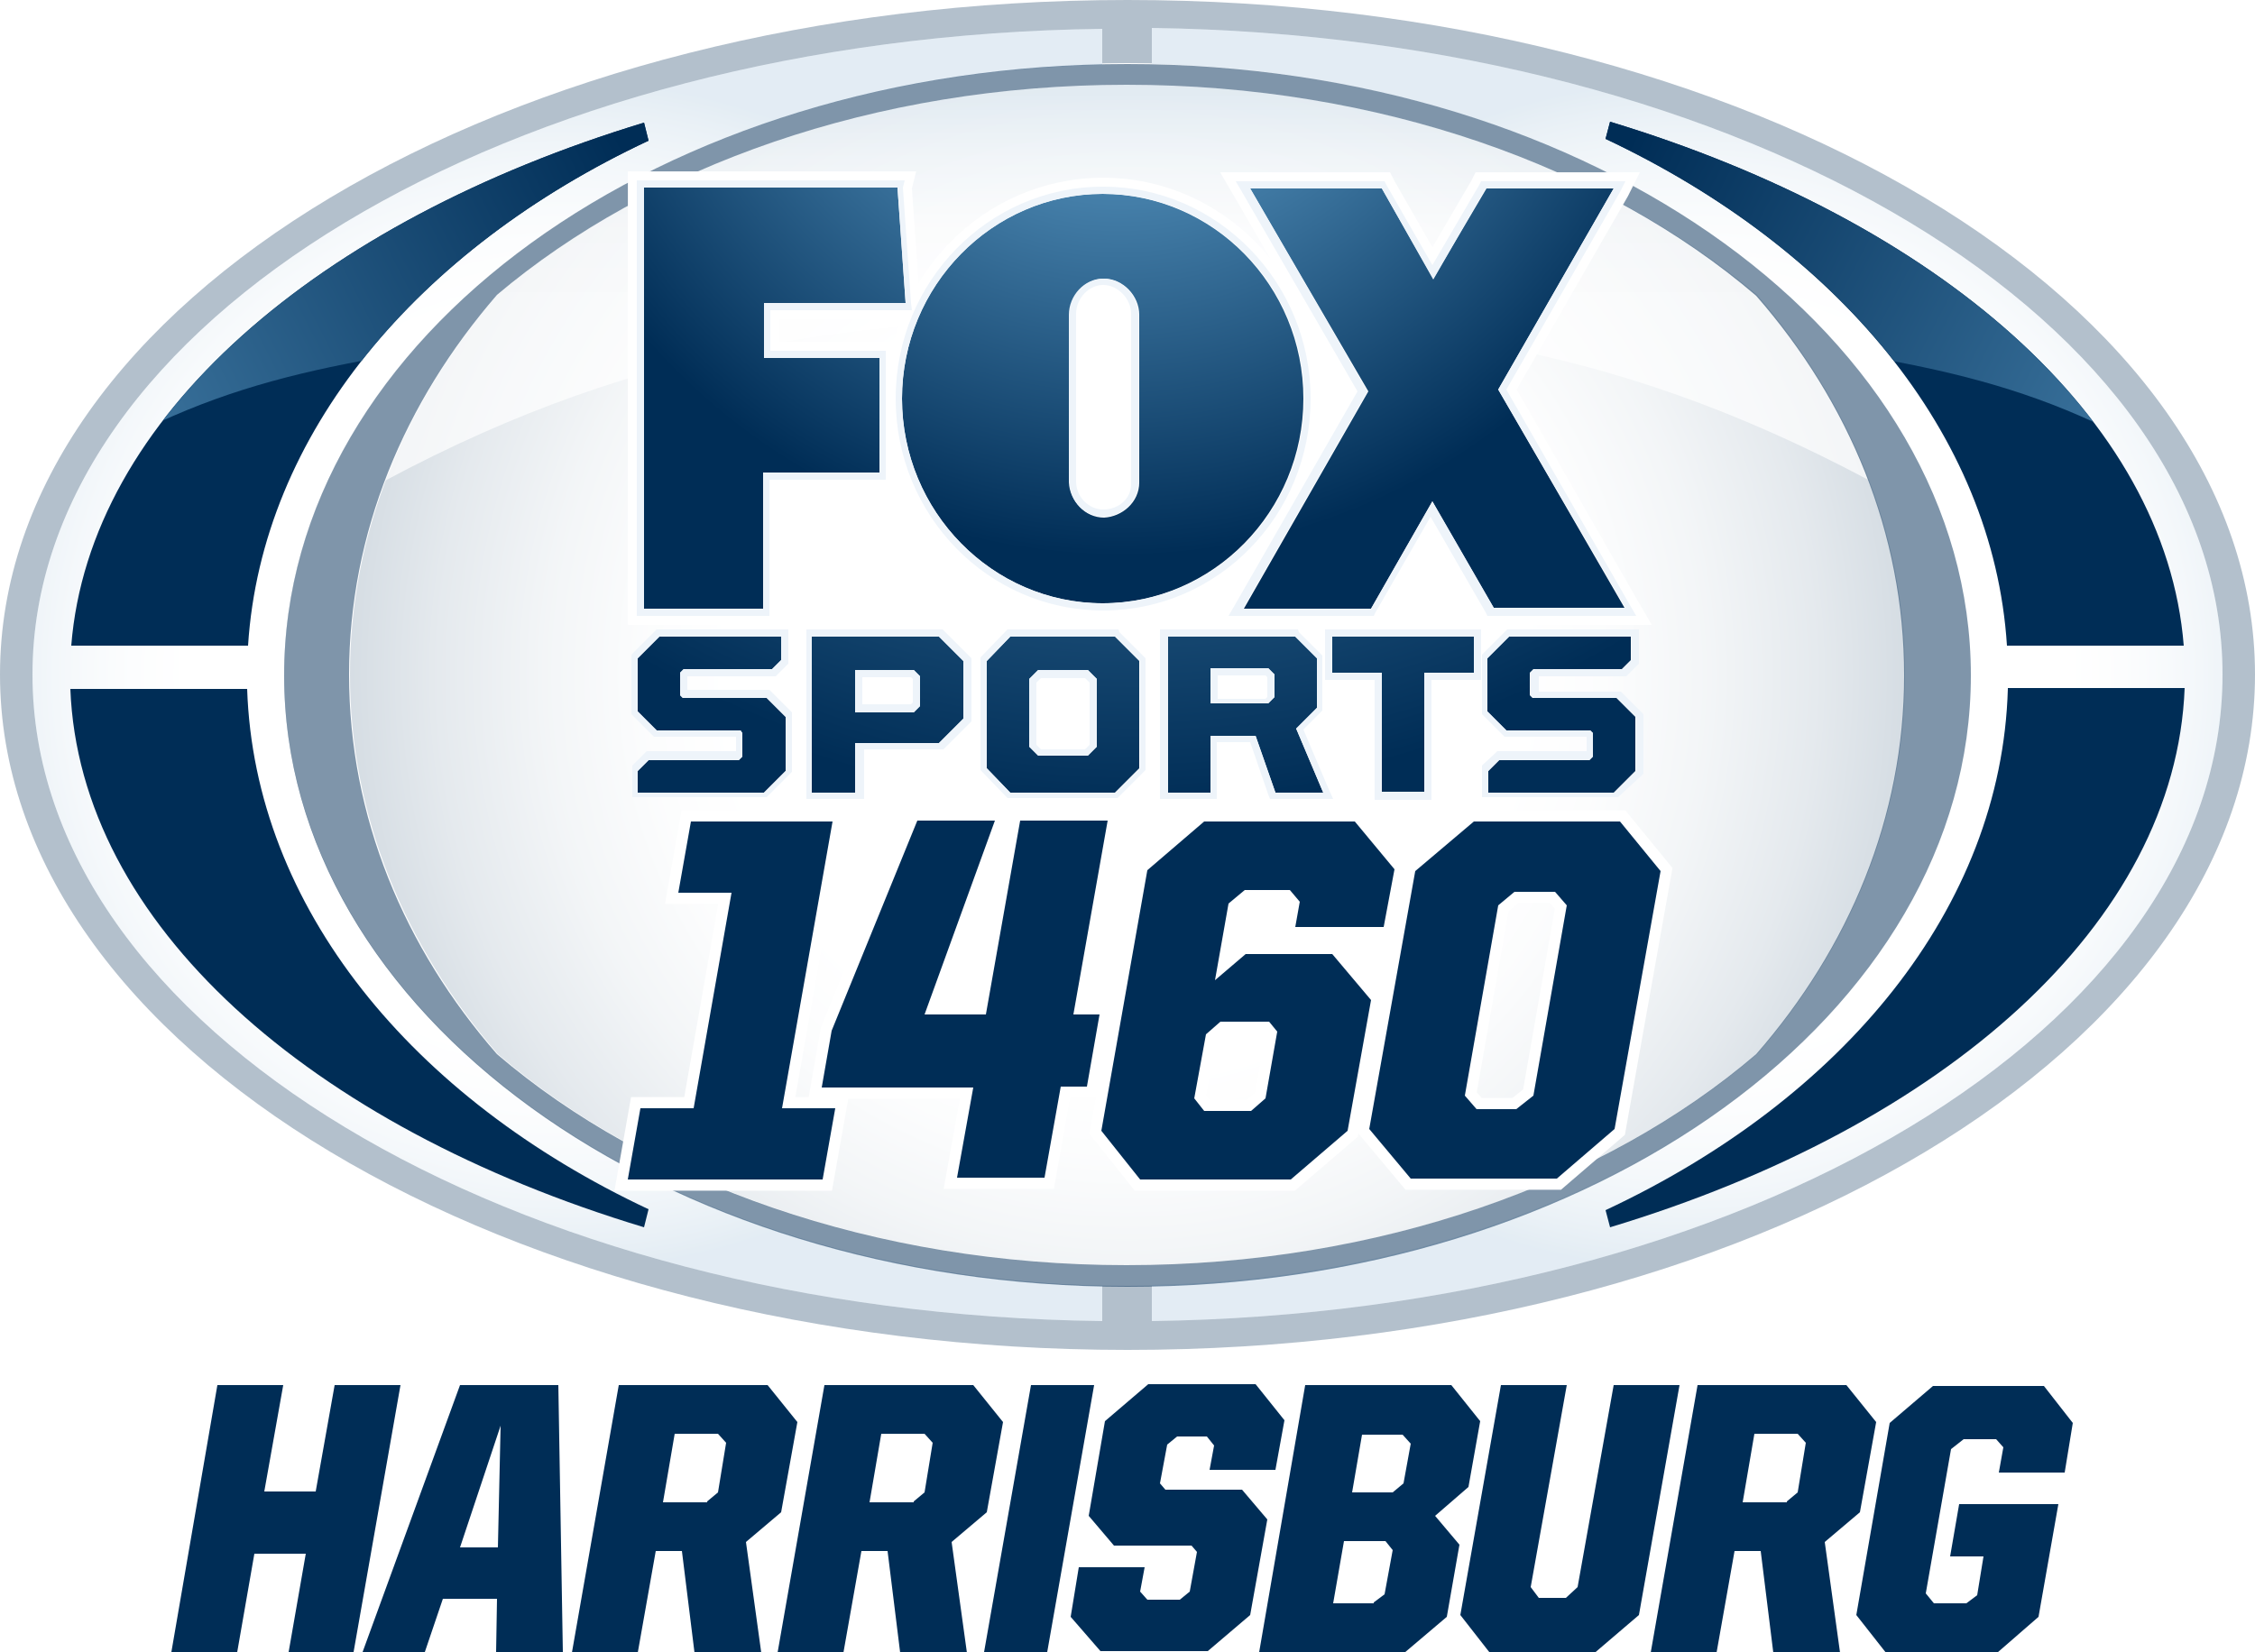
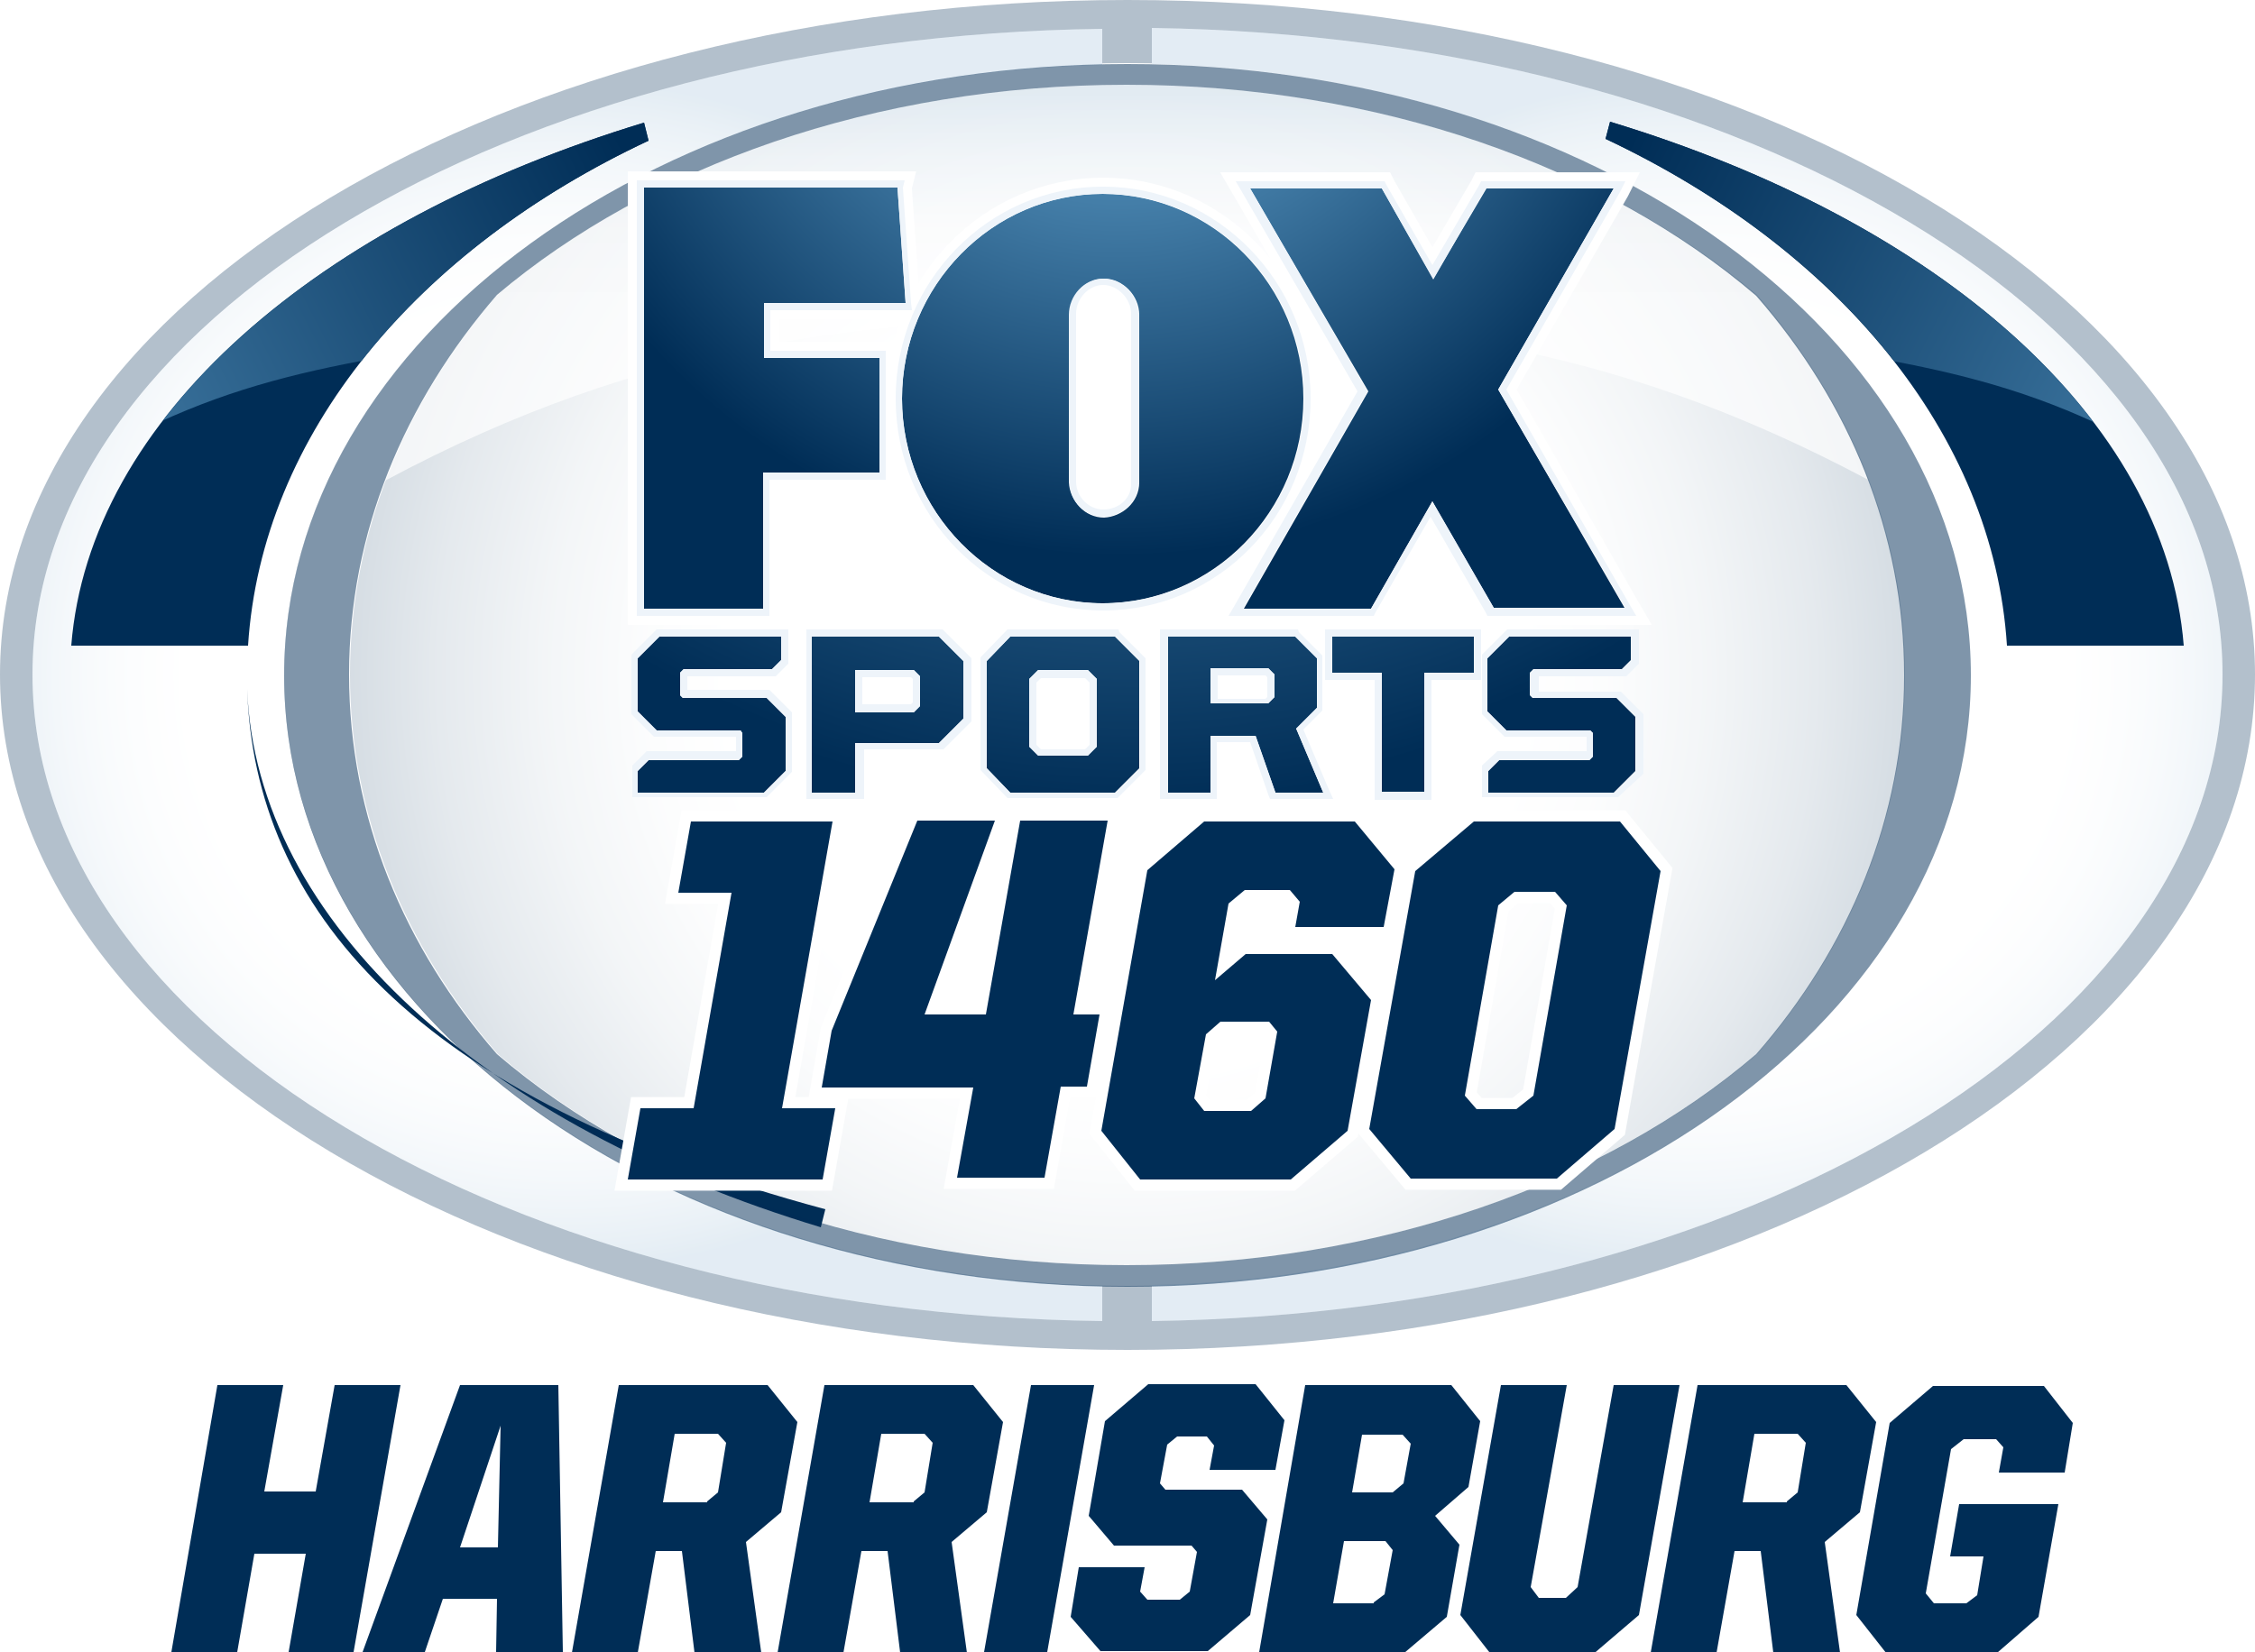
<svg xmlns="http://www.w3.org/2000/svg" xmlns:xlink="http://www.w3.org/1999/xlink" version="1.1" id="Logo" x="0px" y="0px" width="250px" height="183.2px" viewBox="0 0 250 183.2" style="enable-background:new 0 0 250 183.2;" xml:space="preserve">
  <style type="text/css">

	.st0{filter:url(#Adobe_OpacityMaskFilter);}
	.st1{mask:url(#SVGID_8_);fill:url(#SVGID_9_);}
	.st2{fill:#FFFFFF;stroke:#FFFFFF;stroke-width:1.981;stroke-miterlimit:10;}
	.st3{fill:#EEF4FA;}
	.st4{opacity:0.3;fill:#002D56;}
	.st5{opacity:0.6;fill:url(#SVGID_1_);}
	.st6{mask:url(#SVGID_2_);fill:url(#SVGID_3_);}
	.st7{opacity:0.7;fill:url(#SVGID_10_);}
	.st8{opacity:0.11;fill:url(#SVGID_4_);}
	.st9{opacity:0.11;fill:url(#SVGID_7_);}
	.st10{opacity:0.5;fill:#002D56;}
	.st11{fill:#FFFFFF;}
	.st12{fill:#002D56;stroke:#FFFFFF;stroke-width:2.477;stroke-miterlimit:10;}
	.st13{fill:#002D56;}
	.st14{mask:url(#SVGID_5_);fill:url(#SVGID_6_);}
	.st15{fill:url(#SVGID_11_);}
	.st16{fill:url(#SVGID_12_);}
	.st17{fill:url(#SVGID_13_);}
	.st18{fill:url(#SVGID_14_);}
	.st19{fill:url(#SVGID_15_);}
	.st20{fill:url(#SVGID_16_);}
	.st21{fill:url(#SVGID_18_);}
	.st22{fill:url(#SVGID_19_);}
	.st23{fill:url(#SVGID_21_);}
	.st24{fill:url(#SVGID_22_);}
	.st25{fill:url(#SVGID_23_);}
	.st26{fill:url(#SVGID_24_);}
	.st27{fill:url(#SVGID_25_);}
	.st28{clip-path:url(#SVGID_17_);}
	.st29{clip-path:url(#SVGID_20_);}
	.st30{filter:url(#Adobe_OpacityMaskFilter_1_);}
	.st31{filter:url(#Adobe_OpacityMaskFilter_2_);}
	.st32{filter:url(#Adobe_OpacityMaskFilter_3_);}
	.st33{filter:url(#Adobe_OpacityMaskFilter_4_);}
	.st34{filter:url(#Adobe_OpacityMaskFilter_5_);}

</style>
  <path class="st11" d="M250,74.8c0,41.3-56,74.9-125,74.9c-69,0-125-33.5-125-74.9C0,33.5,56,0,125,0C194,0,250,33.5,250,74.8z" />
  <radialGradient id="SVGID_1_" cx="124.938" cy="74.849" r="134.779" gradientUnits="userSpaceOnUse">
    <stop offset="0.325" style="stop-color:#FFFFFF" />
    <stop offset="0.395" style="stop-color:#FAFBFC" />
    <stop offset="0.478" style="stop-color:#EBEFF2" />
    <stop offset="0.569" style="stop-color:#D3DBE2" />
    <stop offset="0.664" style="stop-color:#B1BFCB" />
    <stop offset="0.764" style="stop-color:#869BAE" />
    <stop offset="0.867" style="stop-color:#506F8B" />
    <stop offset="0.971" style="stop-color:#123C62" />
    <stop offset="1" style="stop-color:#002D56" />
  </radialGradient>
  <path class="st5" d="M124.9,9.4c-28,0-53.1,9.1-69.8,23.4C44.9,44.6,38.8,59.1,38.8,74.8c0,15.7,6.1,30.2,16.4,42.1  c16.7,14.3,41.8,23.4,69.8,23.4c28,0,53.1-9.1,69.8-23.4c10.3-11.8,16.4-26.3,16.4-42.1c0-15.7-6.1-30.2-16.4-42.1  C178,18.5,152.9,9.4,124.9,9.4z" />
  <path class="st4" d="M125,0C56,0,0,33.5,0,74.8c0,41.3,56,74.9,125,74.9c69,0,125-33.5,125-74.9C250,33.5,194,0,125,0z M125,142.6  c-51.6,0-93.5-30.3-93.5-67.8c0-37.4,41.8-67.8,93.5-67.8c51.6,0,93.5,30.3,93.5,67.8C218.5,112.3,176.6,142.6,125,142.6z" />
  <path class="st11" d="M122.2,142.6c-50.3-1.1-90.7-31-90.7-67.7c0-36.8,40.4-66.7,90.7-67.7v-4C56.5,4,3.6,35.8,3.6,74.8  c0,39.1,52.9,70.9,118.6,71.7V142.6z" />
  <path class="st11" d="M127.7,3.1v4c50.3,1.1,90.7,31,90.7,67.7c0,36.8-40.4,66.7-90.7,67.7v4c65.8-0.9,118.7-32.6,118.7-71.7  C246.4,35.8,193.5,4,127.7,3.1z" />
  <defs>
    <filter id="Adobe_OpacityMaskFilter" filterUnits="userSpaceOnUse" x="3.6" y="3.1" width="118.6" height="143.4">
      <feFlood style="flood-color:white;flood-opacity:1" result="back" />
      <feBlend in="SourceGraphic" in2="back" mode="normal" />
    </filter>
  </defs>
  <mask maskUnits="userSpaceOnUse" x="3.6" y="3.1" width="118.6" height="143.4" id="SVGID_2_">
    <g class="st0">
      <defs>
        <filter id="Adobe_OpacityMaskFilter_1_" filterUnits="userSpaceOnUse" x="3.6" y="3.1" width="118.6" height="143.4">
          <feFlood style="flood-color:white;flood-opacity:1" result="back" />
          <feBlend in="SourceGraphic" in2="back" mode="normal" />
        </filter>
      </defs>
      <mask maskUnits="userSpaceOnUse" x="3.6" y="3.1" width="118.6" height="143.4" id="SVGID_2_">
        <g class="st30">
			</g>
      </mask>
      <radialGradient id="SVGID_3_" cx="62.913" cy="74.849" r="65.815" gradientUnits="userSpaceOnUse">
        <stop offset="0.601" style="stop-color:#FFFFFF" />
        <stop offset="0.663" style="stop-color:#FBFBFB" />
        <stop offset="0.725" style="stop-color:#EFEFEF" />
        <stop offset="0.786" style="stop-color:#DBDBDB" />
        <stop offset="0.848" style="stop-color:#BFBFBF" />
        <stop offset="0.909" style="stop-color:#9B9B9B" />
        <stop offset="0.97" style="stop-color:#6F6F6F" />
        <stop offset="1" style="stop-color:#575757" />
      </radialGradient>
      <path class="st6" d="M122.2,142.6c-50.3-1.1-90.7-31-90.7-67.7c0-36.8,40.4-66.7,90.7-67.7v-4C56.5,4,3.6,35.8,3.6,74.8    c0,39.1,52.9,70.9,118.6,71.7V142.6z" />
    </g>
  </mask>
  <radialGradient id="SVGID_4_" cx="62.913" cy="74.849" r="65.815" gradientUnits="userSpaceOnUse">
    <stop offset="0.601" style="stop-color:#FFFFFF" />
    <stop offset="0.651" style="stop-color:#FBFCFD" />
    <stop offset="0.701" style="stop-color:#EFF4F8" />
    <stop offset="0.751" style="stop-color:#DBE7F0" />
    <stop offset="0.802" style="stop-color:#BFD4E5" />
    <stop offset="0.852" style="stop-color:#9BBCD6" />
    <stop offset="0.902" style="stop-color:#6E9EC3" />
    <stop offset="0.951" style="stop-color:#3B7CAE" />
    <stop offset="1" style="stop-color:#005596" />
  </radialGradient>
  <path class="st8" d="M122.2,142.6c-50.3-1.1-90.7-31-90.7-67.7c0-36.8,40.4-66.7,90.7-67.7v-4C56.5,4,3.6,35.8,3.6,74.8  c0,39.1,52.9,70.9,118.6,71.7V142.6z" />
  <defs>
    <filter id="Adobe_OpacityMaskFilter_2_" filterUnits="userSpaceOnUse" x="127.7" y="3.1" width="118.7" height="143.4">
      <feFlood style="flood-color:white;flood-opacity:1" result="back" />
      <feBlend in="SourceGraphic" in2="back" mode="normal" />
    </filter>
  </defs>
  <mask maskUnits="userSpaceOnUse" x="127.7" y="3.1" width="118.7" height="143.4" id="SVGID_5_">
    <g class="st31">
      <defs>
        <filter id="Adobe_OpacityMaskFilter_3_" filterUnits="userSpaceOnUse" x="127.7" y="3.1" width="118.7" height="143.4">
          <feFlood style="flood-color:white;flood-opacity:1" result="back" />
          <feBlend in="SourceGraphic" in2="back" mode="normal" />
        </filter>
      </defs>
      <mask maskUnits="userSpaceOnUse" x="127.7" y="3.1" width="118.7" height="143.4" id="SVGID_5_">
        <g class="st32">
			</g>
      </mask>
      <radialGradient id="SVGID_6_" cx="187.075" cy="74.849" r="65.816" gradientUnits="userSpaceOnUse">
        <stop offset="0.601" style="stop-color:#FFFFFF" />
        <stop offset="0.663" style="stop-color:#FBFBFB" />
        <stop offset="0.725" style="stop-color:#EFEFEF" />
        <stop offset="0.786" style="stop-color:#DBDBDB" />
        <stop offset="0.848" style="stop-color:#BFBFBF" />
        <stop offset="0.909" style="stop-color:#9B9B9B" />
        <stop offset="0.97" style="stop-color:#6F6F6F" />
        <stop offset="1" style="stop-color:#575757" />
      </radialGradient>
      <path class="st14" d="M127.7,3.1v4c50.3,1.1,90.7,31,90.7,67.7c0,36.8-40.4,66.7-90.7,67.7v4c65.8-0.9,118.7-32.6,118.7-71.7    C246.4,35.8,193.5,4,127.7,3.1z" />
    </g>
  </mask>
  <radialGradient id="SVGID_7_" cx="187.075" cy="74.849" r="65.816" gradientUnits="userSpaceOnUse">
    <stop offset="0.601" style="stop-color:#FFFFFF" />
    <stop offset="0.651" style="stop-color:#FBFCFD" />
    <stop offset="0.701" style="stop-color:#EFF4F8" />
    <stop offset="0.751" style="stop-color:#DBE7F0" />
    <stop offset="0.802" style="stop-color:#BFD4E5" />
    <stop offset="0.852" style="stop-color:#9BBCD6" />
    <stop offset="0.902" style="stop-color:#6E9EC3" />
    <stop offset="0.951" style="stop-color:#3B7CAE" />
    <stop offset="1" style="stop-color:#005596" />
  </radialGradient>
  <path class="st9" d="M127.7,3.1v4c50.3,1.1,90.7,31,90.7,67.7c0,36.8-40.4,66.7-90.7,67.7v4c65.8-0.9,118.7-32.6,118.7-71.7  C246.4,35.8,193.5,4,127.7,3.1z" />
  <g>
    <path class="st13" d="M27.5,71.6c1.5-23.5,18.8-44,44.4-56l-0.5-2c-36.2,11-61.5,32.7-63.5,58H27.5z" />
-     <path class="st13" d="M27.4,76.4H7.8c1,26,26.5,48.5,63.6,59.7l0.5-2C45.7,121.8,28.2,100.6,27.4,76.4z" />
+     <path class="st13" d="M27.4,76.4c1,26,26.5,48.5,63.6,59.7l0.5-2C45.7,121.8,28.2,100.6,27.4,76.4z" />
  </g>
  <g>
    <path class="st13" d="M222.5,71.6h19.6c-2-25.3-27.3-47.1-63.6-58.1l-0.5,1.9C203.6,27.5,221,48,222.5,71.6z" />
-     <path class="st13" d="M222.6,76.4c-0.7,24.3-18.3,45.5-44.6,57.8l0.5,1.9c37.1-11.2,62.7-33.7,63.7-59.8H222.6z" />
  </g>
  <defs>
    <filter id="Adobe_OpacityMaskFilter_4_" filterUnits="userSpaceOnUse" x="42.8" y="9.4" width="164.3" height="43.8">
      <feFlood style="flood-color:white;flood-opacity:1" result="back" />
      <feBlend in="SourceGraphic" in2="back" mode="normal" />
    </filter>
  </defs>
  <mask maskUnits="userSpaceOnUse" x="42.8" y="9.4" width="164.3" height="43.8" id="SVGID_8_">
    <g class="st33">
      <defs>
        <filter id="Adobe_OpacityMaskFilter_5_" filterUnits="userSpaceOnUse" x="42.8" y="9.4" width="164.3" height="43.8">
          <feFlood style="flood-color:white;flood-opacity:1" result="back" />
          <feBlend in="SourceGraphic" in2="back" mode="normal" />
        </filter>
      </defs>
      <mask maskUnits="userSpaceOnUse" x="42.8" y="9.4" width="164.3" height="43.8" id="SVGID_8_">
        <g class="st34">
			</g>
      </mask>
      <linearGradient id="SVGID_9_" gradientUnits="userSpaceOnUse" x1="124.934" y1="91.517" x2="124.934" y2="-27.235">
        <stop offset="0.498" style="stop-color:#FFFFFF" />
        <stop offset="0.576" style="stop-color:#FBFBFB" />
        <stop offset="0.653" style="stop-color:#EFEFEF" />
        <stop offset="0.731" style="stop-color:#DBDBDB" />
        <stop offset="0.808" style="stop-color:#BFBFBF" />
        <stop offset="0.886" style="stop-color:#9B9B9B" />
        <stop offset="0.963" style="stop-color:#6F6F6F" />
        <stop offset="1" style="stop-color:#575757" />
      </linearGradient>
      <path class="st1" d="M207.1,53.2L207.1,53.2c-2.8-7.4-7-14.3-12.4-20.4C178,18.5,153,9.4,124.9,9.4c-28,0-53.1,9.1-69.8,23.4    c-5.4,6.2-9.6,13.1-12.4,20.5c29.1-15.6,53.4-18,81.6-18C154.3,35.3,177.8,37.6,207.1,53.2z" />
    </g>
  </mask>
  <linearGradient id="SVGID_10_" gradientUnits="userSpaceOnUse" x1="124.934" y1="91.517" x2="124.934" y2="-27.235">
    <stop offset="0.498" style="stop-color:#FFFFFF" />
    <stop offset="0.561" style="stop-color:#FBFCFD" />
    <stop offset="0.624" style="stop-color:#EFF4F8" />
    <stop offset="0.687" style="stop-color:#DBE7F0" />
    <stop offset="0.75" style="stop-color:#BFD4E5" />
    <stop offset="0.814" style="stop-color:#9BBCD6" />
    <stop offset="0.877" style="stop-color:#6E9EC3" />
    <stop offset="0.939" style="stop-color:#3B7CAE" />
    <stop offset="1" style="stop-color:#005596" />
  </linearGradient>
  <path class="st7" d="M207.1,53.2L207.1,53.2c-2.8-7.4-7-14.3-12.4-20.4C178,18.5,153,9.4,124.9,9.4c-28,0-53.1,9.1-69.8,23.4  c-5.4,6.2-9.6,13.1-12.4,20.5c29.1-15.6,53.4-18,81.6-18C154.3,35.3,177.8,37.6,207.1,53.2z" />
  <g>
    <g>
      <radialGradient id="SVGID_11_" cx="125.711" cy="-20.78" r="129.369" gradientUnits="userSpaceOnUse">
        <stop offset="0" style="stop-color:#79BDE8" />
        <stop offset="0.841" style="stop-color:#002D56" />
      </radialGradient>
      <path class="st15" d="M70.7,87.9v-2.4l1.2-1.2h10l0.4-0.4v-2.6L82.1,81h-9.3l-2.1-2.1V73l2.4-2.4h13.5v2.6l-1,1h-9.8l-0.4,0.4v2.5    l0.3,0.3H85l2.1,2.1v6l-2.4,2.4H70.7z" />
      <path class="st3" d="M86.6,70.6v2.6l-1,1h-9.8l-0.4,0.4v2.5l0.3,0.3H85l2.1,2.1v6l-2.4,2.4h-14v-2.4l1.2-1.2h10l0.4-0.4v-2.6    L82.1,81h-9.3l-2.1-2.1V73l2.4-2.4H86.6 M87.4,69.8h-0.8H73.1h-0.3l-0.2,0.2l-2.4,2.4l-0.2,0.2V73v5.9v0.3l0.2,0.2l2.1,2.1    l0.2,0.2h0.3h8.8v1.6h-9.6h-0.3l-0.2,0.2l-1.2,1.2l-0.2,0.2v0.3v2.4v0.8h0.8h14H85l0.2-0.2l2.4-2.4l0.2-0.2v-0.3v-6v-0.3l-0.2-0.2    l-2.1-2.1l-0.2-0.2H85h-8.8V75h9.4H86l0.2-0.2l1-1l0.2-0.2v-0.3v-2.6V69.8L87.4,69.8z" />
    </g>
    <g>
      <radialGradient id="SVGID_12_" cx="125.706" cy="-20.78" r="131.474" gradientUnits="userSpaceOnUse">
        <stop offset="0" style="stop-color:#79BDE8" />
        <stop offset="0.841" style="stop-color:#002D56" />
      </radialGradient>
      <path class="st16" d="M90.1,70.6h14l2.7,2.7v6.4l-2.7,2.7h-9.3v5.5h-4.8V70.6z M101.3,79l0.7-0.7V75l-0.7-0.7h-6.5V79H101.3z" />
      <path class="st3" d="M104.1,70.6l2.7,2.7v6.4l-2.7,2.7h-9.3v5.5h-4.8V70.6H104.1 M94.8,79h6.5l0.7-0.7V75l-0.7-0.7h-6.5V79     M104.5,69.8h-0.3h-14h-0.8v1.1v16.9v0.8h0.8h4.8h0.8v-0.8v-4.7h8.5h0.3l0.2-0.2l2.7-2.7l0.2-0.2v-0.3v-6.4V73l-0.2-0.2l-2.7-2.7    L104.5,69.8L104.5,69.8z M95.6,75.1h5.4l0.2,0.2v2.6l-0.2,0.2h-5.4V75.1L95.6,75.1z" />
    </g>
    <g>
      <radialGradient id="SVGID_13_" cx="125.702" cy="-20.78" r="132.248" gradientUnits="userSpaceOnUse">
        <stop offset="0" style="stop-color:#79BDE8" />
        <stop offset="0.841" style="stop-color:#002D56" />
      </radialGradient>
      <path class="st17" d="M109.4,85.2V73.3l2.6-2.7h11.6l2.7,2.7v11.9l-2.7,2.7H112L109.4,85.2z M120.6,83.8l1-1v-7.5l-1-1h-5.5l-1,1    v7.5l1,1H120.6z" />
      <path class="st3" d="M123.7,70.6l2.7,2.7v11.9l-2.7,2.7H112l-2.6-2.7V73.3l2.6-2.7H123.7 M115.1,83.8h5.5l1-1v-7.5l-1-1h-5.5l-1,1    v7.5L115.1,83.8 M124,69.8h-0.3H112h-0.3l-0.2,0.2l-2.6,2.7l-0.2,0.2v0.3v11.9v0.3l0.2,0.2l2.6,2.7l0.2,0.2h0.3h11.6h0.3l0.2-0.2    l2.7-2.7l0.2-0.2v-0.3V73.3V73l-0.2-0.2l-2.7-2.7L124,69.8L124,69.8z M115.4,75.2h4.9l0.5,0.5v6.9l-0.5,0.5h-4.9l-0.5-0.5v-6.9    L115.4,75.2L115.4,75.2z" />
    </g>
    <g>
      <radialGradient id="SVGID_14_" cx="125.635" cy="-20.78" r="131.409" gradientUnits="userSpaceOnUse">
        <stop offset="0" style="stop-color:#79BDE8" />
        <stop offset="0.841" style="stop-color:#002D56" />
      </radialGradient>
      <path class="st18" d="M129.4,70.6h14.2L146,73v5.5l-2.3,2.3l3,7.1h-5.3l-2.2-6.3h-5v6.3h-4.7V70.6z M140.6,78l0.7-0.7v-2.5    l-0.7-0.7h-6.4V78H140.6z" />
      <path class="st3" d="M143.6,70.6L146,73v5.5l-2.3,2.3l3,7.1h-5.3l-2.2-6.3h-5v6.3h-4.7V70.6H143.6 M134.2,78h6.4l0.7-0.7v-2.5    l-0.7-0.7h-6.4V78 M143.9,69.8h-0.3h-14.2h-0.8v0.8v17.2v0.8h0.8h4.7h0.8v-0.8v-5.5h3.7l2,5.8l0.2,0.5h0.5h5.3h1.2l-0.5-1.1    l-2.8-6.6l1.9-1.9l0.2-0.2v-0.3V73v-0.3l-0.2-0.2l-2.4-2.4L143.9,69.8L143.9,69.8z M135,74.9h5.3l0.2,0.2v2.2l-0.2,0.2H135V74.9    L135,74.9z" />
    </g>
    <g>
      <radialGradient id="SVGID_15_" cx="125.704" cy="-20.78" r="129.48" gradientUnits="userSpaceOnUse">
        <stop offset="0" style="stop-color:#79BDE8" />
        <stop offset="0.841" style="stop-color:#002D56" />
      </radialGradient>
      <path class="st19" d="M153.2,74.6h-5.5v-4h15.7v4h-5.5v13.2h-4.7V74.6z" />
      <path class="st3" d="M163.4,70.6v4h-5.5v13.2h-4.7V74.6h-5.5v-4H163.4 M164.2,69.8h-0.8h-15.7h-0.8v0.8v4v0.8h0.8h4.7v12.5v0.8    h0.8h4.7h0.8v-0.8V75.4h4.7h0.8v-0.8v-4V69.8L164.2,69.8z" />
    </g>
    <g>
      <radialGradient id="SVGID_16_" cx="125.706" cy="-20.78" r="127.034" gradientUnits="userSpaceOnUse">
        <stop offset="0" style="stop-color:#79BDE8" />
        <stop offset="0.841" style="stop-color:#002D56" />
      </radialGradient>
      <path class="st20" d="M165,87.9v-2.4l1.2-1.2h10l0.4-0.4v-2.6l-0.3-0.3h-9.3l-2.1-2.1V73l2.4-2.4h13.5v2.6l-1,1h-9.8l-0.4,0.4v2.5    l0.3,0.3h9.3l2.1,2.1v6l-2.4,2.4H165z" />
      <path class="st3" d="M180.9,70.6v2.6l-1,1h-9.8l-0.4,0.4v2.5l0.3,0.3h9.3l2.1,2.1v6l-2.4,2.4h-14v-2.4l1.2-1.2h10l0.4-0.4v-2.6    l-0.3-0.3h-9.3l-2.1-2.1V73l2.4-2.4H180.9 M181.7,69.8h-0.8h-13.5h-0.3l-0.2,0.2l-2.4,2.4l-0.2,0.2V73v5.9v0.3l0.2,0.2l2.1,2.1    l0.2,0.2h0.3h8.8v1.6h-9.6H166l-0.2,0.2l-1.3,1.2l-0.2,0.2v0.3v2.4v0.8h0.8h14h0.3l0.2-0.2L182,86l0.2-0.2v-0.3v-6v-0.3l-0.2-0.2    l-2.1-2.1l-0.2-0.2h-0.3h-8.8V75h9.4h0.3l0.2-0.2l1-1l0.2-0.2v-0.3v-2.6V69.8L181.7,69.8z" />
    </g>
  </g>
  <g>
    <defs>
      <path id="SVGID_77_" d="M16,47.6c8.4-4.1,16.3-6.2,25.8-7.9c7.5-8.8,14.9-14.4,30.6-22.8c5.9-3.2,4.6-6.2-1.7-4.5    C64.5,13.9,36.5,20.9,16,47.6z" />
    </defs>
    <clipPath id="SVGID_17_">
      <use xlink:href="#SVGID_77_" style="overflow:visible;" />
    </clipPath>
    <g class="st28">
      <linearGradient id="SVGID_18_" gradientUnits="userSpaceOnUse" x1="-40.537" y1="87.112" x2="124.822" y2="2.885">
        <stop offset="0" style="stop-color:#79BDE8" />
        <stop offset="0.7" style="stop-color:#002D56" />
      </linearGradient>
      <path class="st21" d="M27.5,71.6c1.5-23.5,18.8-44,44.4-56l-0.5-2c-36.2,11-61.5,32.7-63.5,58H27.5z" />
      <linearGradient id="SVGID_19_" gradientUnits="userSpaceOnUse" x1="50.018" y1="100.985" x2="148.631" y2="50.755">
        <stop offset="0" style="stop-color:#2A74BA" />
        <stop offset="1" style="stop-color:#004888" />
      </linearGradient>
      <path class="st22" d="M27.4,76.4H7.8c1,26,26.5,48.5,63.6,59.7l0.5-2C45.7,121.8,28.2,100.6,27.4,76.4z" />
    </g>
  </g>
  <g>
    <defs>
      <path id="SVGID_81_" d="M233.8,47.6c-8.4-4.1-16.3-6.2-25.8-7.9c-7.5-8.8-14.9-14.4-30.6-22.8c-5.9-3.2-4.6-6.2,1.7-4.5    C185.4,13.9,213.3,20.9,233.8,47.6z" />
    </defs>
    <clipPath id="SVGID_20_">
      <use xlink:href="#SVGID_81_" style="overflow:visible;" />
    </clipPath>
    <g class="st29">
      <linearGradient id="SVGID_21_" gradientUnits="userSpaceOnUse" x1="290.174" y1="87.741" x2="124.983" y2="1.865">
        <stop offset="0" style="stop-color:#79BDE8" />
        <stop offset="0.7" style="stop-color:#002D56" />
      </linearGradient>
      <path class="st23" d="M222.5,71.6h19.6c-2-25.3-27.3-47.1-63.6-58.1l-0.5,1.9C203.7,27.5,221,48,222.5,71.6z" />
      <linearGradient id="SVGID_22_" gradientUnits="userSpaceOnUse" x1="202.672" y1="102.318" x2="100.358" y2="49.13">
        <stop offset="0" style="stop-color:#2A74BA" />
        <stop offset="1" style="stop-color:#004888" />
      </linearGradient>
      <path class="st24" d="M222.6,76.4c-0.7,24.3-18.3,45.5-44.6,57.8l0.5,1.9c37.1-11.2,62.7-33.7,63.7-59.8H222.6z" />
    </g>
  </g>
  <path class="st10" d="M125,7.1c-51.6,0-93.5,30.3-93.5,67.8c0,37.4,41.8,67.8,93.5,67.8c51.6,0,93.5-30.3,93.5-67.8  C218.5,37.4,176.6,7.1,125,7.1z M194.7,116.9c-16.7,14.3-41.8,23.4-69.8,23.4c-28,0-53.1-9.1-69.8-23.4  c-10.3-11.8-16.4-26.3-16.4-42.1c0-15.7,6.1-30.2,16.4-42.1C71.9,18.5,96.9,9.4,124.9,9.4c28,0,53.1,9.1,69.8,23.4  c10.3,11.8,16.4,26.3,16.4,42.1C211.1,90.6,205,105.1,194.7,116.9z" />
  <g>
    <g>
      <polygon class="st2" points="71.4,67.5 71.4,20.8 99.5,20.8 100.4,33.6 84.6,33.6 84.6,39.7 97.5,39.7 97.5,52.4 84.5,52.4     84.5,67.5   " />
      <path class="st2" d="M99.5,20.8l0.9,12.8H84.6v6.1h12.8v12.7H84.5v15.1H71.4V20.8H99.5 M100.3,20h-0.7H71.4h-0.8v0.8v46.7v0.8h0.8    h13.1h0.8v-0.8V53.2h12.1h0.8v-0.8V39.7v-0.8h-0.8h-12v-4.5h14.9h0.8l-0.1-0.8l-0.9-12.8L100.3,20L100.3,20z" />
    </g>
    <g>
      <polygon class="st2" points="180.1,67.4 166.1,43.2 178.8,20.9 164.8,20.9 158.9,30.9 153.2,20.9 138.6,20.9 151.6,43.4     137.8,67.5 152,67.5 158.7,55.6 165.6,67.4   " />
      <path class="st2" d="M178.8,20.9l-12.8,22.3l14.1,24.2h-14.6l-6.8-11.8L152,67.5l-14.2,0l13.8-24.1l-13-22.5h14.6l5.7,10.1    l5.8-10.1H178.8 M180.2,20.1h-1.4h-14.1h-0.5l-0.2,0.4l-5.2,8.9l-5.1-8.9l-0.2-0.4h-0.5h-14.6h-1.4l0.7,1.2l12.8,22.1l-13.6,23.7    l-0.7,1.2l1.4,0l14.2,0h0.5l0.2-0.4l6.1-10.6l6.1,10.6l0.2,0.4h0.5h14.6h1.4l-0.7-1.2L167,43.2l12.6-21.9L180.2,20.1L180.2,20.1z" />
    </g>
    <g>
      <path class="st2" d="M100,44.2c0-12.5,10-22.7,22.2-22.7c12.3,0,22.3,10.2,22.3,22.7c0,12.5-10,22.7-22.3,22.7    C110,66.9,100,56.7,100,44.2z M126.3,53.5V34.9c0-2.1-1.8-4-3.9-4c-2.1,0-3.8,1.9-3.8,4l0,18.6c0,2.1,1.7,3.9,3.8,3.9    C124.4,57.3,126.3,55.7,126.3,53.5z" />
      <path class="st2" d="M122.3,21.5c12.3,0,22.3,10.2,22.3,22.7c0,12.5-10,22.7-22.3,22.7C110,66.9,100,56.7,100,44.2    C100,31.7,110,21.5,122.3,21.5 M122.3,57.3c2.1,0,3.9-1.7,3.9-3.8V34.9c0-2.1-1.8-4-3.9-4c-2.1,0-3.8,1.9-3.8,4l0,18.6    C118.6,55.6,120.3,57.3,122.3,57.3 M122.3,20.7c-12.7,0-23,10.5-23,23.5c0,13,10.3,23.5,23,23.5c12.7,0,23-10.5,23-23.5    C145.3,31.3,135,20.7,122.3,20.7L122.3,20.7z M122.3,56.5c-1.6,0-3-1.4-3-3.1l0-18.6c0-1.7,1.4-3.2,3-3.2c1.6,0,3.1,1.5,3.1,3.2    v18.7C125.5,55.2,124,56.5,122.3,56.5L122.3,56.5z" />
    </g>
  </g>
  <g>
    <g>
      <radialGradient id="SVGID_23_" cx="124.158" cy="-8.043" r="107.276" gradientUnits="userSpaceOnUse">
        <stop offset="0" style="stop-color:#79BDE8" />
        <stop offset="0.65" style="stop-color:#002D56" />
      </radialGradient>
      <polygon class="st25" points="71.4,67.5 71.4,20.8 99.5,20.8 100.4,33.6 84.7,33.6 84.7,39.7 97.5,39.7 97.5,52.4 84.6,52.4     84.6,67.5   " />
      <path class="st3" d="M99.5,20.8l0.9,12.8H84.7v6.1h12.8v12.7H84.6v15.1H71.4V20.8H99.5 M100.3,20h-0.7H71.4h-0.8v0.8v46.7v0.8h0.8    h13.1h0.8v-0.8V53.2h12.1h0.8v-0.8V39.7v-0.8h-0.8h-12v-4.5h14.9h0.8l-0.1-0.8l-0.9-12.8L100.3,20L100.3,20z" />
    </g>
    <g>
      <radialGradient id="SVGID_24_" cx="124.158" cy="-8.045" r="107.279" gradientUnits="userSpaceOnUse">
        <stop offset="0" style="stop-color:#79BDE8" />
        <stop offset="0.65" style="stop-color:#002D56" />
      </radialGradient>
      <polygon class="st26" points="180.1,67.4 166.1,43.2 178.9,20.9 164.8,20.9 158.9,30.9 153.2,20.9 138.6,20.9 151.7,43.4     137.9,67.5 152,67.5 158.8,55.6 165.6,67.4   " />
      <path class="st3" d="M178.9,20.9l-12.8,22.3l14.1,24.2h-14.6l-6.8-11.8L152,67.5l-14.2,0l13.8-24.1l-13-22.5h14.6l5.7,10.1    l5.8-10.1H178.9 M180.2,20.1h-1.4h-14.1h-0.5l-0.2,0.4l-5.2,8.9l-5.1-8.9l-0.2-0.4h-0.5h-14.6h-1.4l0.7,1.2l12.8,22.1l-13.6,23.7    l-0.7,1.2l1.4,0l14.2,0h0.5l0.2-0.4l6.1-10.6l6.1,10.6l0.2,0.4h0.5h14.6h1.4l-0.7-1.2L167,43.2l12.6-21.9L180.2,20.1L180.2,20.1z" />
    </g>
    <g>
      <radialGradient id="SVGID_25_" cx="124.159" cy="-8.045" r="107.279" gradientUnits="userSpaceOnUse">
        <stop offset="0" style="stop-color:#79BDE8" />
        <stop offset="0.65" style="stop-color:#002D56" />
      </radialGradient>
      <path class="st27" d="M100,44.2c0-12.5,10-22.7,22.2-22.7c12.3,0,22.3,10.2,22.3,22.7c0,12.5-10,22.7-22.3,22.7    C110,66.9,100,56.7,100,44.2z M126.3,53.5V34.9c0-2.1-1.8-4-3.9-4c-2.1,0-3.8,1.9-3.8,4l0,18.6c0,2.1,1.7,3.9,3.8,3.9    C124.4,57.3,126.3,55.7,126.3,53.5z" />
      <path class="st3" d="M122.3,21.5c12.3,0,22.3,10.2,22.3,22.7c0,12.5-10,22.7-22.3,22.7C110,66.9,100,56.7,100,44.2    C100,31.7,110,21.5,122.3,21.5 M122.3,57.3c2.1,0,3.9-1.7,3.9-3.8V34.9c0-2.1-1.8-4-3.9-4c-2.1,0-3.8,1.9-3.8,4l0,18.6    C118.6,55.6,120.3,57.3,122.3,57.3 M122.3,20.7c-12.7,0-23,10.5-23,23.5c0,13,10.3,23.5,23,23.5c12.7,0,23-10.5,23-23.5    C145.3,31.3,135,20.7,122.3,20.7L122.3,20.7z M122.3,56.5c-1.6,0-3-1.4-3-3.1l0-18.6c0-1.7,1.4-3.2,3-3.2c1.6,0,3.1,1.5,3.1,3.2    v18.7C125.5,55.2,124.1,56.5,122.3,56.5L122.3,56.5z" />
    </g>
  </g>
  <g>
    <path class="st13" d="M51,153.6h10.9l0.5,29.6H55l0.1-5.9h-6l-2,5.9h-6.9L51,153.6z M51,171.6h4.2l0.3-13.5L51,171.6z" />
    <path class="st13" d="M144.7,153.6h16.2l3.2,4l-1.3,7.3l-3.7,3.2l2.7,3.2l-1.4,8l-4.6,3.9h-16.2L144.7,153.6z M152.3,177.7l1.2-0.9   l0.9-4.9l-0.8-1h-4.6l-1.2,6.9H152.3z M154.4,165.5l1.2-1l0.8-4.4l-0.9-1H151l-1.1,6.4H154.4z" />
    <path class="st13" d="M205.8,179.1l3.7-21.3l4.8-4.1h12.3l3.2,4.1l-0.9,5.5h-7.3l0.5-2.8l-0.8-0.9h-3.6l-1.4,1.1l-2.8,16l0.9,1.1   h3.6l1.2-0.9l0.7-4.3h-3.7l1-5.8h11l-2.2,12.5l-4.6,4h-12.3L205.8,179.1z" />
    <path class="st13" d="M24.1,153.6h7.3l-2.1,11.8h5.7l2.1-11.8h7.3l-5.2,29.6H32l1.9-10.9h-5.7l-1.9,10.9h-7.3L24.1,153.6z" />
    <path class="st13" d="M109.1,183.2l5.2-29.6h7l-5.2,29.6H109.1z" />
    <path class="st13" d="M68.6,153.6h16.5l3.3,4.1l-1.8,10l-3.9,3.3l1.7,12.3h-7.4l-1.4-11.3h-2.9l-2,11.3h-7.3L68.6,153.6z    M78.4,166.5l1.2-1l0.9-5.5l-0.9-1h-4.8l-1.3,7.6H78.4z" />
    <path class="st13" d="M91.4,153.6h16.5l3.3,4.1l-1.8,10l-3.9,3.3l1.7,12.3h-7.4l-1.4-11.3h-2.9l-2,11.3h-7.3L91.4,153.6z    M101.3,166.5l1.2-1l0.9-5.5l-0.9-1h-4.8l-1.3,7.6H101.3z" />
    <path class="st13" d="M188.2,153.6h16.5l3.3,4.1l-1.8,10l-3.9,3.3l1.7,12.3h-7.4l-1.4-11.3h-2.9l-2,11.3H183L188.2,153.6z    M198.1,166.5l1.2-1l0.9-5.5l-0.9-1h-4.8l-1.3,7.6H198.1z" />
    <path class="st13" d="M118.7,179.3l0.9-5.5h7.3l-0.5,2.7l0.8,0.9h3.6l1.1-0.9l0.8-4.4l-0.6-0.7h-8.6l-2.8-3.3l1.8-10.5l4.8-4.1   h11.9l3.2,4l-1,5.5h-7.3l0.5-2.7l-0.8-1h-3.3l-1.1,0.9l-0.8,4.3l0.6,0.7h8.5l2.8,3.3l-1.9,10.6l-4.7,4H122L118.7,179.3z" />
    <path class="st13" d="M161.9,179.1l4.5-25.5h7.3l-4,22.4l0.9,1.2h3l1.3-1.2l4-22.4h7.3l-4.5,25.5l-4.8,4.1h-11.8L161.9,179.1z" />
  </g>
  <g>
    <path class="st12" d="M71,122.9h5.9L81.1,99h-5.9l1.4-7.9h15.7l-5.6,31.8h5.9l-1.4,7.9H69.6L71,122.9z" />
    <path class="st12" d="M107.9,120.6H91.1l1.1-6.3l9.5-23.3h8.6l-7.8,21.5h6.8l3.8-21.5h9.7l-3.8,21.5h2.9l-1.4,8h-2.9l-1.8,10.1   h-9.7L107.9,120.6z" />
    <path class="st12" d="M122.1,125.4l5.1-28.9l6.3-5.4h16.7l4.4,5.3l-1.2,6.4h-9.8l0.5-2.8l-1.1-1.3h-5l-1.8,1.5l-1.5,8.5l3.4-2.9   h9.6l4.3,5.1l-2.6,14.5l-6.3,5.4h-16.7L122.1,125.4z M138.7,123.2l1.6-1.4l1.3-7.4l-0.9-1.1h-5.4l-1.6,1.4l-1.3,7.1l1.1,1.4H138.7z   " />
    <path class="st12" d="M151.8,125.2l5.1-28.6l6.5-5.5h16.2l4.5,5.5l-5.1,28.6l-6.4,5.5h-16.2L151.8,125.2z M168.1,123l1.9-1.5   l3.7-21.1l-1.3-1.5h-4.5l-1.8,1.5l-3.7,21.1l1.3,1.5H168.1z" />
  </g>
  <g>
    <path class="st13" d="M71,122.9h5.9L81.1,99h-5.9l1.4-7.9h15.7l-5.6,31.8h5.9l-1.4,7.9H69.6L71,122.9z" />
    <path class="st13" d="M107.9,120.6H91.1l1.1-6.3l9.5-23.3h8.6l-7.8,21.5h6.8l3.8-21.5h9.7l-3.8,21.5h2.9l-1.4,8h-2.9l-1.8,10.1   h-9.7L107.9,120.6z" />
    <path class="st13" d="M122.1,125.4l5.1-28.9l6.3-5.4h16.7l4.4,5.3l-1.2,6.4h-9.8l0.5-2.8l-1.1-1.3h-5l-1.8,1.5l-1.5,8.5l3.4-2.9   h9.6l4.3,5.1l-2.6,14.5l-6.3,5.4h-16.7L122.1,125.4z M138.7,123.2l1.6-1.4l1.3-7.4l-0.9-1.1h-5.4l-1.6,1.4l-1.3,7.1l1.1,1.4H138.7z   " />
    <path class="st13" d="M151.8,125.2l5.1-28.6l6.5-5.5h16.2l4.5,5.5l-5.1,28.6l-6.4,5.5h-16.2L151.8,125.2z M168.1,123l1.9-1.5   l3.7-21.1l-1.3-1.5h-4.5l-1.8,1.5l-3.7,21.1l1.3,1.5H168.1z" />
  </g>
</svg>